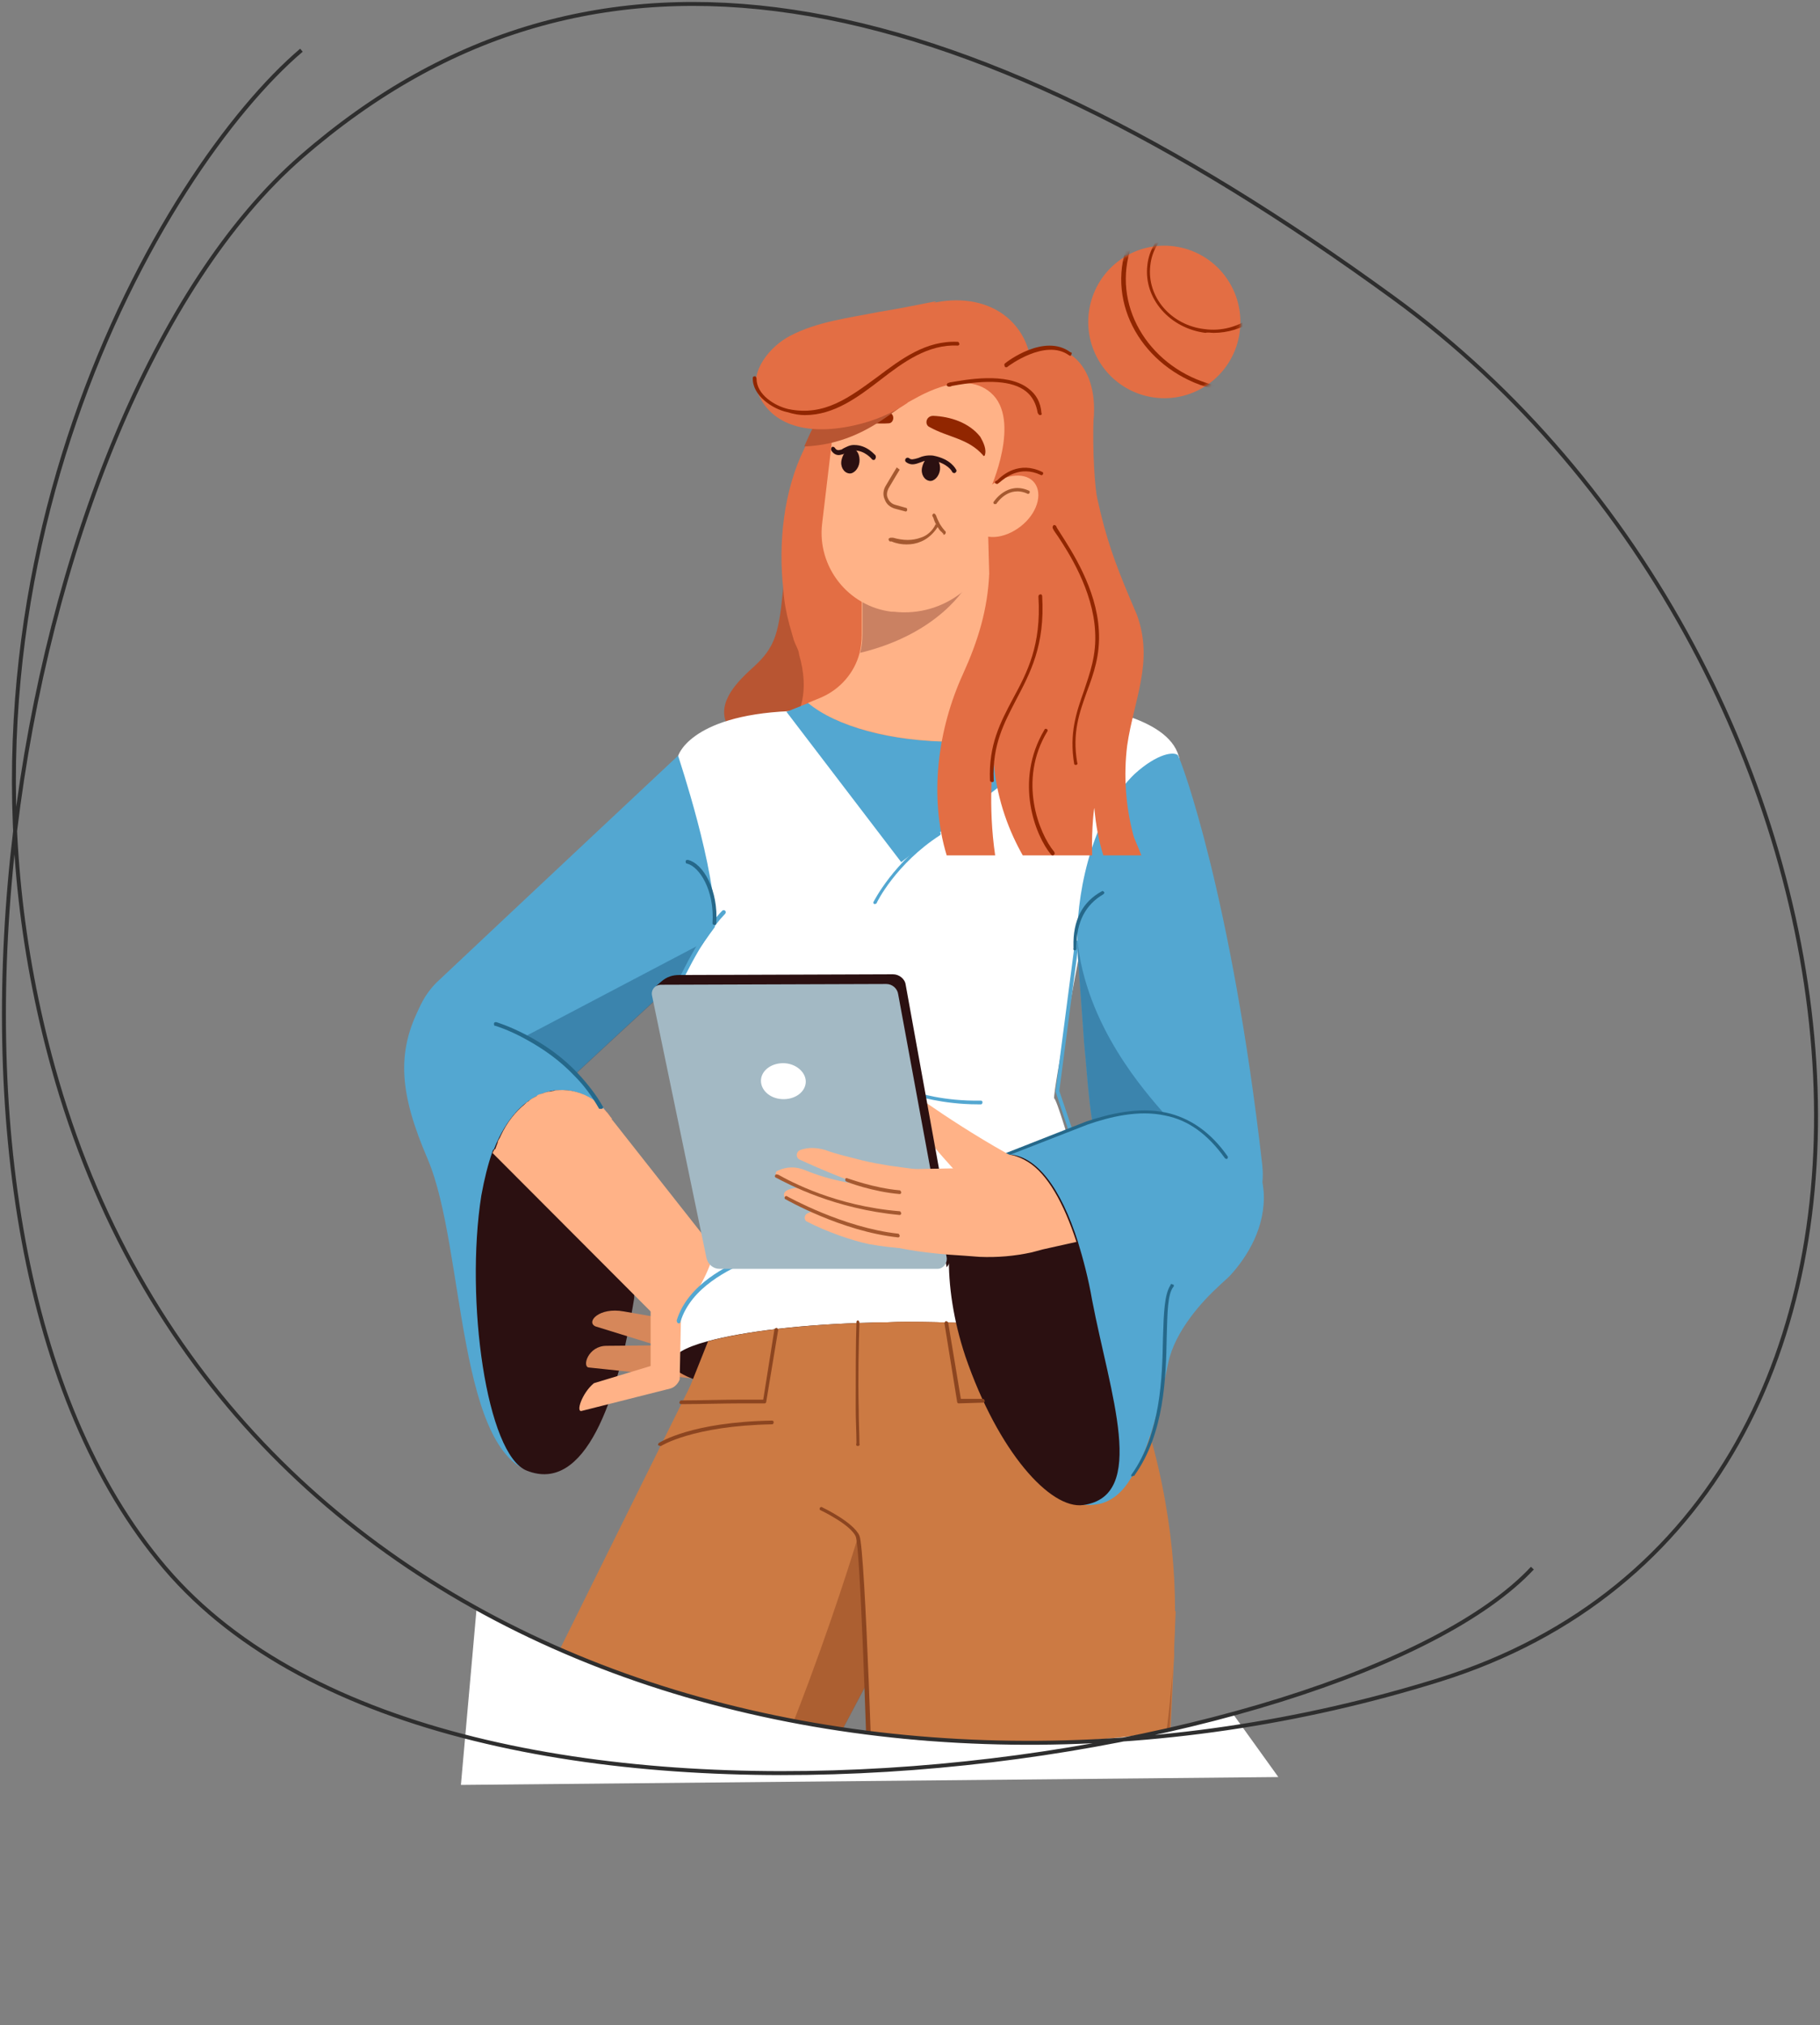
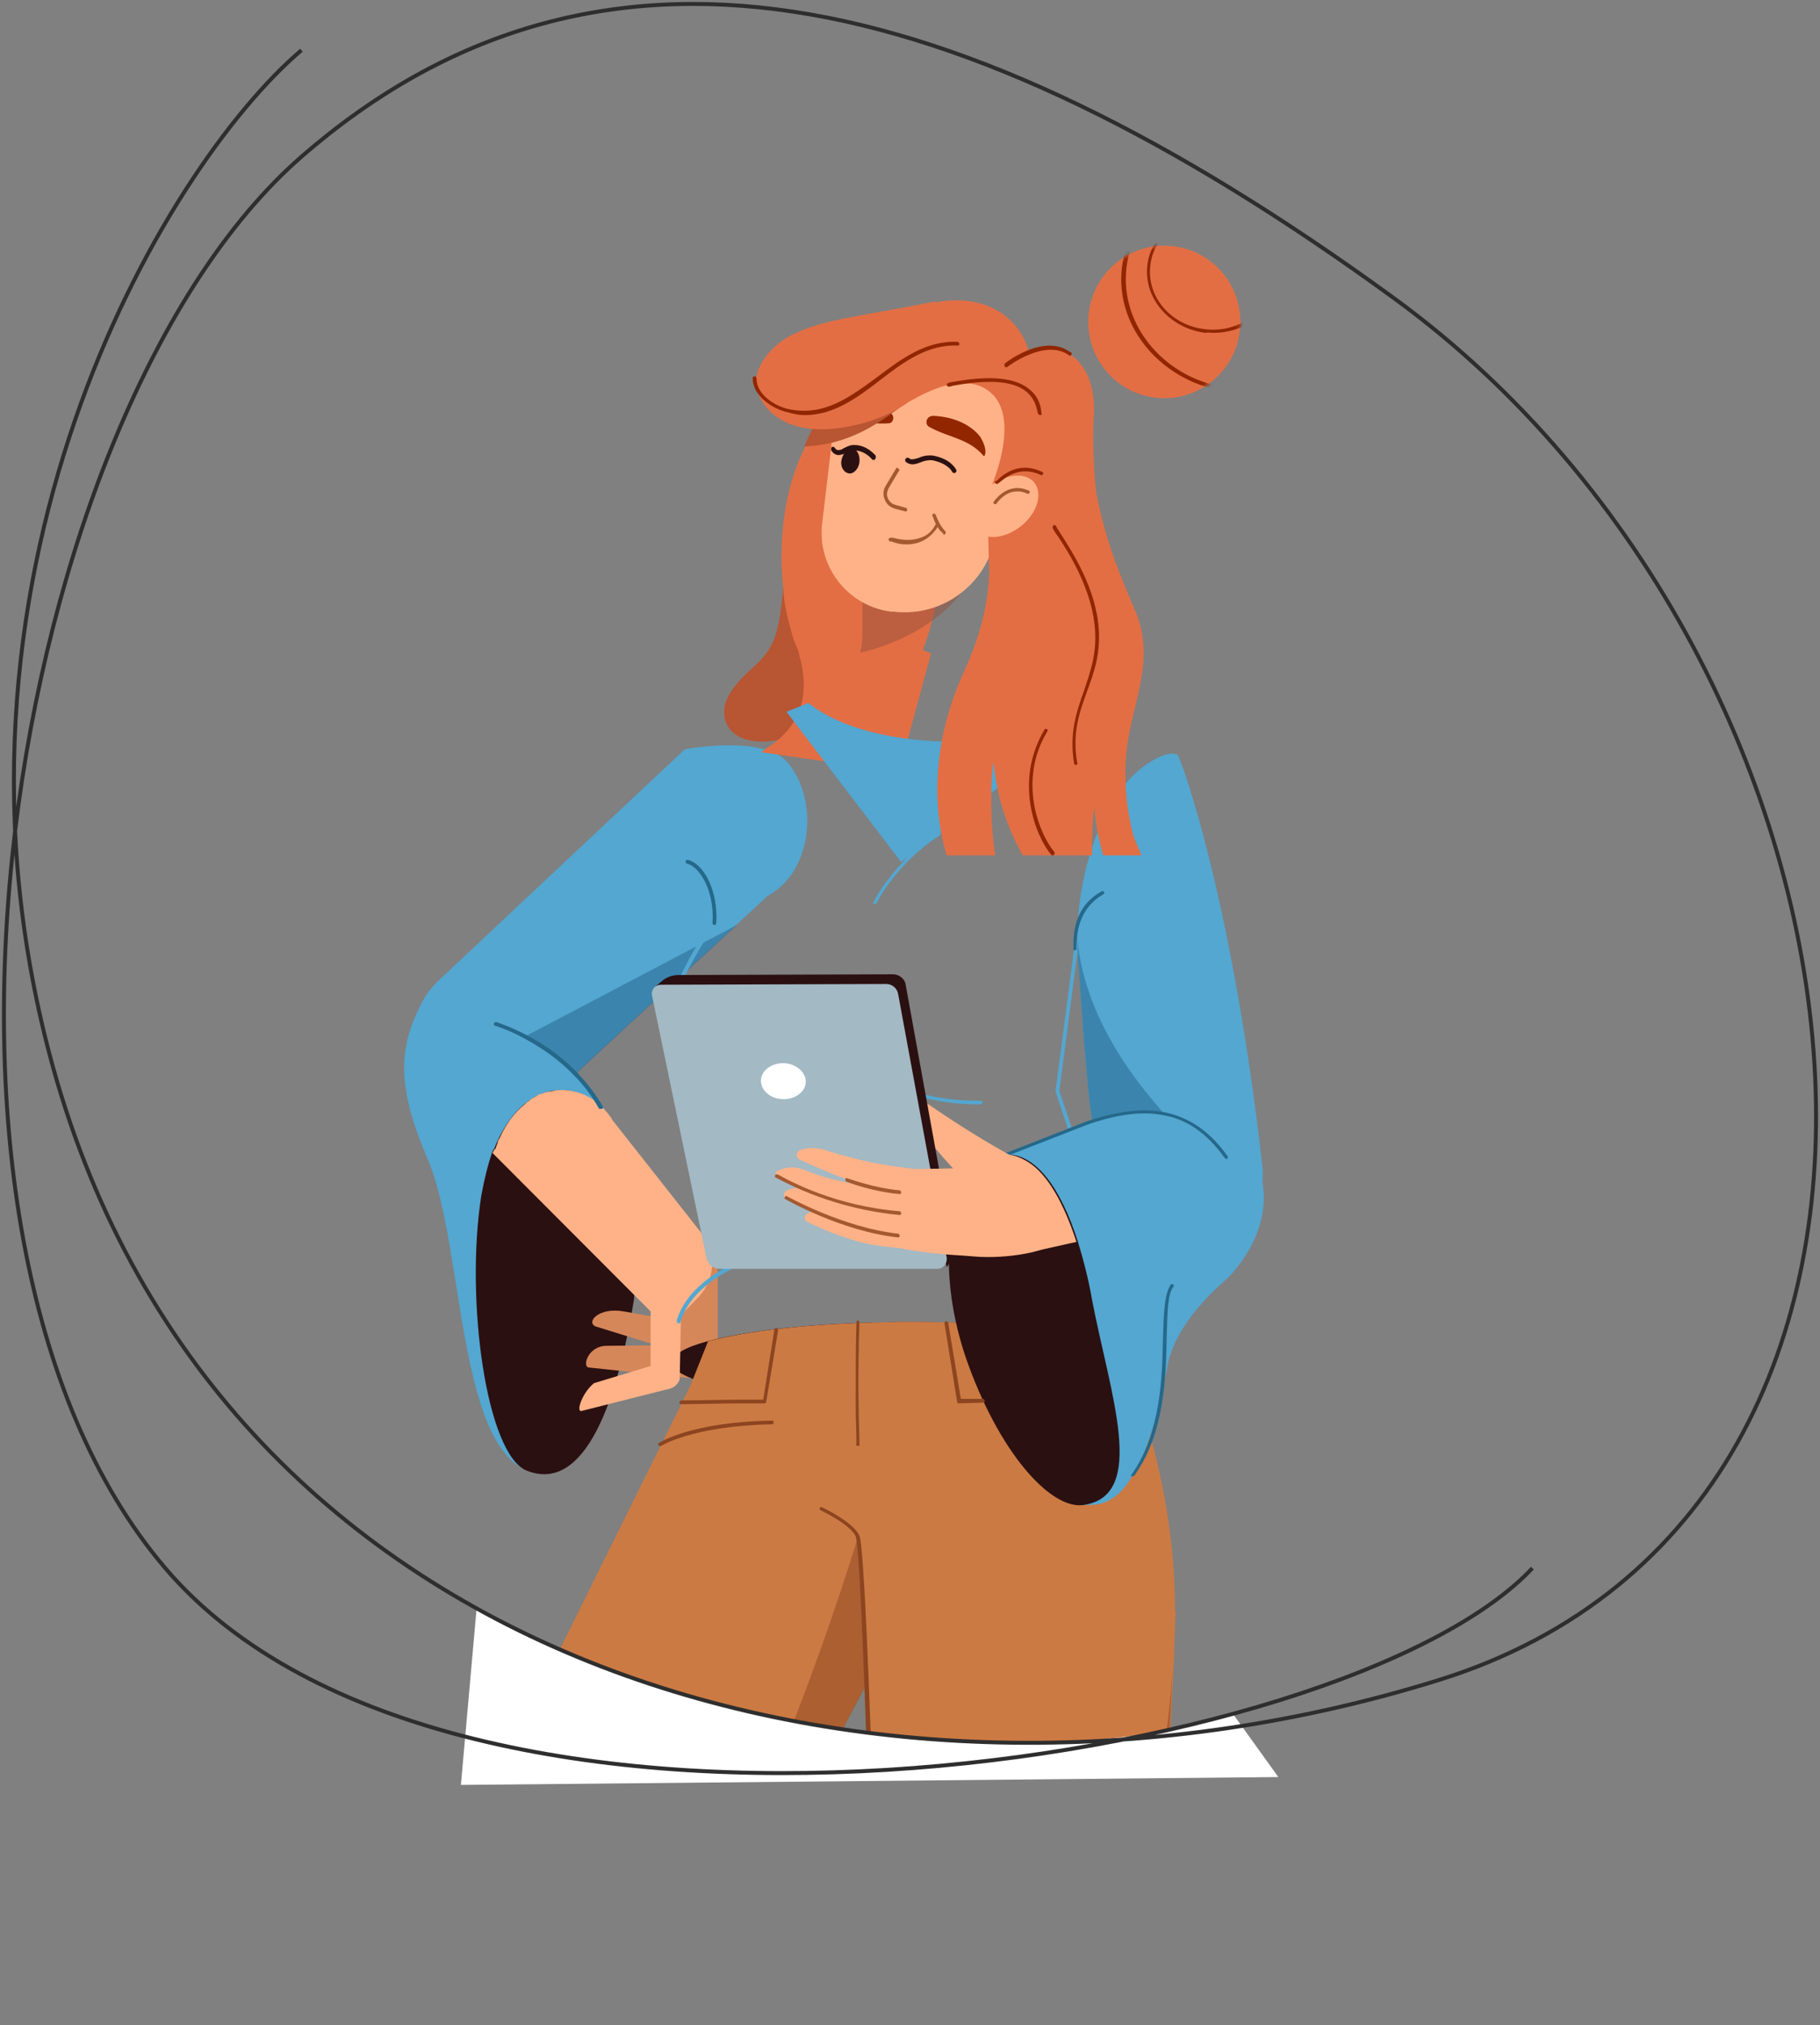
<svg xmlns="http://www.w3.org/2000/svg" width="462" height="514" viewBox="0 0 462 514" fill="none">
  <rect x="0" y="0" width="462" height="514" fill="#808080" stroke="none" />
  <g clip-path="url(#clip0_707_14473)">
    <mask id="mask0_707_14473" style="mask-type:luminance" maskUnits="userSpaceOnUse" x="19" y="1" width="351" height="442">
      <path d="M19 1H370V442.301H19V1Z" fill="white" />
    </mask>
    <g mask="url(#mask0_707_14473)">
      <path d="M106.845 255.042C100.408 267.185 101.544 277.809 108.549 294.126C118.204 316.703 115.743 371.154 136.757 374L139.408 288.054L125.398 269.841L106.845 255.042Z" fill="#53A7D1" />
    </g>
    <mask id="mask1_707_14473" style="mask-type:luminance" maskUnits="userSpaceOnUse" x="19" y="1" width="351" height="442">
      <path d="M19 1H370V442.301H19V1Z" fill="white" />
    </mask>
    <g mask="url(#mask1_707_14473)">
      <path d="M133.728 373.241C148.495 379.123 156.825 355.407 160.99 329.415C160.99 329.225 160.99 329.035 160.99 328.845C164.209 308.165 161.18 292.418 155.121 283.88V283.691L153.985 282.173L153.796 281.983C152.66 280.655 151.335 279.517 150.199 278.758C142.248 273.635 130.888 276.291 125.019 292.228C123.883 295.454 122.937 299.248 122.18 303.422C118.015 329.984 123.505 369.257 133.728 373.241Z" fill="#2B1011" />
    </g>
    <mask id="mask2_707_14473" style="mask-type:luminance" maskUnits="userSpaceOnUse" x="19" y="1" width="351" height="442">
      <path d="M19 1H370V442.301H19V1Z" fill="white" />
    </mask>
    <g mask="url(#mask2_707_14473)">
      <path d="M171.024 326.569L172.349 345.921L176.893 341.367L153.985 341.557C149.252 341.557 147.738 346.869 149.442 347.059L176.515 349.905C178.786 350.095 180.869 348.577 181.058 346.3C181.058 345.921 181.058 345.731 181.058 345.541L179.733 326.569V326.189C178.976 320.498 170.835 320.877 171.024 326.569Z" fill="#D6875A" />
    </g>
    <mask id="mask3_707_14473" style="mask-type:luminance" maskUnits="userSpaceOnUse" x="19" y="1" width="351" height="442">
      <path d="M19 1H370V442.301H19V1Z" fill="white" />
    </mask>
    <g mask="url(#mask3_707_14473)">
      <path d="M173.675 322.774V340.608L178.976 336.434L158.34 332.83C152.092 331.691 148.684 335.486 151.146 336.624L176.893 344.593C178.976 345.162 181.248 344.023 182.005 341.936C182.194 341.557 182.194 340.988 182.194 340.608V322.774C182.005 317.082 173.675 317.082 173.675 322.774Z" fill="#D6875A" />
    </g>
    <mask id="mask4_707_14473" style="mask-type:luminance" maskUnits="userSpaceOnUse" x="19" y="1" width="351" height="442">
      <path d="M19 1H370V442.301H19V1Z" fill="white" />
    </mask>
    <g mask="url(#mask4_707_14473)">
      <path d="M109.874 276.861L124.262 292.608C124.262 292.608 124.451 292.418 124.641 292.228C124.83 292.039 125.019 291.849 125.398 291.659C127.859 285.398 131.267 281.224 134.864 278.948C136.947 277.619 139.218 276.861 141.49 276.671C144.519 276.481 147.549 277.24 150.199 278.948C150.388 279.137 150.767 279.327 150.956 279.517C151.903 280.276 153.039 281.224 153.985 282.173L151.524 278.948L146.223 272.307C160.044 259.406 177.272 243.659 187.117 234.552C191.85 230.188 194.879 227.342 194.879 227.342C206.049 221.461 208.131 203.437 199.99 193.571C193.932 186.362 173.864 190.156 173.864 190.156C173.864 190.156 132.971 228.481 110.82 249.35C103.248 256.939 102.68 269.082 109.874 276.861Z" fill="#53A7D1" />
    </g>
    <mask id="mask5_707_14473" style="mask-type:luminance" maskUnits="userSpaceOnUse" x="19" y="1" width="351" height="442">
      <path d="M19 1H370V442.301H19V1Z" fill="white" />
    </mask>
    <g mask="url(#mask5_707_14473)">
      <path d="M125.019 292.608L161.18 328.845L169.51 337.193L177.272 329.225C181.626 324.671 182.005 317.651 178.029 312.908L155.311 284.07V283.88L154.175 282.363L153.985 282.173C152.849 280.845 151.524 279.706 150.388 278.947C147.738 277.24 144.709 276.481 141.68 276.671C141.301 276.671 140.922 276.671 140.544 276.861C140.165 276.861 139.786 277.05 139.408 277.05C139.408 277.05 139.408 277.05 139.218 277.05C139.029 277.05 138.65 277.24 138.461 277.24C138.272 277.24 138.083 277.43 137.893 277.43C137.515 277.619 137.136 277.619 136.757 277.809C136.568 277.809 136.379 277.999 136.189 278.189C135.432 278.568 134.675 278.947 134.107 279.517C133.728 279.706 133.539 279.896 133.16 280.276C130.888 282.173 128.806 284.639 127.102 288.244C126.913 288.813 126.534 289.193 126.345 289.762V289.952C126.155 290.521 125.966 290.9 125.777 291.469C125.777 291.469 125.777 291.659 125.587 291.659C125.209 292.039 125.209 292.418 125.019 292.608Z" fill="#FFB287" />
    </g>
    <mask id="mask6_707_14473" style="mask-type:luminance" maskUnits="userSpaceOnUse" x="19" y="1" width="351" height="442">
      <path d="M19 1H370V442.301H19V1Z" fill="white" />
    </mask>
    <g mask="url(#mask6_707_14473)">
      <path d="M217.029 173.081C215.704 177.255 211.539 181.998 205.481 185.034C196.583 189.587 187.306 189.208 184.655 184.085C181.626 178.204 187.495 172.701 191.471 169.097C193.932 166.82 195.636 164.733 196.772 161.508C197.908 158.093 198.286 154.298 198.665 150.693C198.854 149.176 198.854 147.658 199.044 146.33C199.044 146.14 199.422 144.243 199.612 144.243L214.189 161.128L215.136 165.302C215.893 165.871 216.272 166.441 216.84 167.199C217.786 168.907 217.786 170.994 217.029 173.081Z" fill="#B85532" />
    </g>
    <mask id="mask7_707_14473" style="mask-type:luminance" maskUnits="userSpaceOnUse" x="19" y="1" width="351" height="442">
      <path d="M19 1H370V442.301H19V1Z" fill="white" />
    </mask>
    <g mask="url(#mask7_707_14473)">
      <path d="M279.118 91.861C273.522 82.763 276.346 70.841 285.425 65.233C294.504 59.626 306.4 62.455 311.996 71.554C317.592 80.652 314.768 92.574 305.689 98.182C296.61 103.79 284.714 100.96 279.118 91.861Z" fill="#E36E44" />
      <mask id="mask8_707_14473" style="mask-type:luminance" maskUnits="userSpaceOnUse" x="276" y="62" width="39" height="40">
        <path d="M279.118 91.861C273.522 82.763 276.346 70.841 285.425 65.233C294.504 59.626 306.4 62.455 311.996 71.554C317.592 80.652 314.768 92.574 305.689 98.182C296.61 103.79 284.714 100.96 279.118 91.861Z" fill="white" />
      </mask>
      <g mask="url(#mask8_707_14473)">
        <path d="M316.233 99.657C331.379 99.657 344.442 89.222 346.146 75.183C348.039 59.815 335.733 45.586 318.884 43.498C302.034 41.411 286.699 52.416 284.806 67.783C282.913 83.151 295.218 97.38 312.068 99.468C313.583 99.468 314.908 99.657 316.233 99.657ZM345.388 74.993C343.684 89.981 328.728 100.416 312.447 98.519C295.976 96.622 284.238 82.772 285.942 67.973C287.646 52.985 302.602 42.55 318.884 44.447C335.165 46.344 347.092 60.005 345.388 74.993Z" fill="#912600" />
      </g>
      <mask id="mask9_707_14473" style="mask-type:luminance" maskUnits="userSpaceOnUse" x="276" y="62" width="39" height="40">
        <path d="M279.118 91.861C273.522 82.763 276.346 70.841 285.425 65.233C294.504 59.626 306.4 62.455 311.996 71.554C317.592 80.652 314.768 92.574 305.689 98.182C296.61 103.79 284.714 100.96 279.118 91.861Z" fill="white" />
      </mask>
      <g mask="url(#mask9_707_14473)">
        <path d="M308.092 84.479C311.689 84.479 315.286 83.341 318.126 81.444C321.534 78.977 323.806 75.372 324.184 71.388C325.131 63.04 318.505 55.451 309.417 54.313C305.063 53.744 300.709 54.882 297.301 57.348C293.893 59.815 291.621 63.42 291.243 67.404C290.296 75.752 296.922 83.341 306.01 84.479C306.578 84.289 307.335 84.479 308.092 84.479ZM307.146 54.882C307.903 54.882 308.471 54.882 309.228 55.072C317.748 56.02 323.995 63.23 323.049 71.198C322.67 74.993 320.587 78.408 317.369 80.685C314.15 82.961 309.985 84.1 305.82 83.531C297.301 82.582 291.053 75.372 292 67.404C292.379 63.609 294.461 60.194 297.68 57.918C300.519 56.02 303.738 54.882 307.146 54.882Z" fill="#912600" />
      </g>
    </g>
    <mask id="mask10_707_14473" style="mask-type:luminance" maskUnits="userSpaceOnUse" x="19" y="1" width="351" height="442">
      <path d="M19 1H370V442.301H19V1Z" fill="white" />
    </mask>
    <g mask="url(#mask10_707_14473)">
      <path d="M188.063 267.944C185.413 277.24 182.762 286.726 180.49 295.074C179.922 296.972 179.165 298.679 178.408 300.387C179.165 285.588 171.024 268.892 171.403 268.323L181.437 263.011L188.063 267.944Z" fill="#2B1011" />
    </g>
    <mask id="mask11_707_14473" style="mask-type:luminance" maskUnits="userSpaceOnUse" x="19" y="1" width="351" height="442">
      <path d="M19 1H370V442.301H19V1Z" fill="white" />
    </mask>
    <g mask="url(#mask11_707_14473)">
      <path opacity="0.5" d="M133.35 263.011C137.136 265.098 141.869 268.133 146.223 272.497C160.044 259.596 177.272 243.849 187.117 234.742L133.35 263.011Z" fill="#25628A" />
    </g>
    <mask id="mask12_707_14473" style="mask-type:luminance" maskUnits="userSpaceOnUse" x="19" y="1" width="351" height="442">
      <path d="M19 1H370V442.301H19V1Z" fill="white" />
    </mask>
    <g mask="url(#mask12_707_14473)">
      <path d="M234.257 164.923C235.583 165.492 236.34 165.871 236.34 165.871L230.471 187.5L213.053 193.761L193.364 190.915C193.175 189.967 208.32 184.844 202.83 166.061C202.83 165.113 201.883 163.595 201.505 162.456C201.126 161.128 200.748 159.8 200.369 158.472C199.612 155.626 199.044 152.78 198.854 149.745C197.529 137.982 198.854 124.701 204.155 113.887C204.155 113.697 204.345 113.697 204.345 113.507C204.913 112.179 206.427 108.764 208.131 105.539C209.835 102.124 211.917 98.898 213.432 98.519C214.568 98.139 215.515 99.847 216.65 101.365C217.218 102.313 217.976 102.883 218.733 102.883C221.005 102.883 223.277 103.642 225.359 104.97C225.549 105.159 225.927 105.349 226.117 105.539C233.5 111.231 238.801 125.08 238.801 141.397C238.422 150.124 236.908 158.282 234.257 164.923Z" fill="#E36E44" />
    </g>
    <mask id="mask13_707_14473" style="mask-type:luminance" maskUnits="userSpaceOnUse" x="19" y="1" width="351" height="442">
-       <path d="M19 1H370V442.301H19V1Z" fill="white" />
-     </mask>
+       </mask>
    <g mask="url(#mask13_707_14473)">
      <path d="M290.675 197.745C278.748 208.559 272.311 229.809 273.825 243.09C273.825 243.09 267.388 276.481 267.578 278.758C268.714 278.758 280.641 321.636 287.078 345.162C266.82 345.541 246.374 345.162 225.927 344.213C223.466 345.162 221.005 346.11 218.354 347.059C194.879 354.648 170.646 345.921 170.646 345.921C169.51 342.506 171.024 336.624 173.864 332.45C178.218 325.999 181.058 320.877 182.005 314.047C183.141 305.509 183.709 296.971 183.898 288.434C183.519 285.588 182.951 282.742 182.573 279.706C182.573 279.517 182.573 279.517 182.573 279.327C182.383 279.327 182.194 279.137 182.194 279.137C173.296 275.153 169.51 269.461 169.131 262.821C169.32 258.268 171.214 251.248 174.621 245.176C174.811 244.987 174.811 244.797 175 244.607C175.568 243.659 176.136 242.9 176.704 241.951C178.218 239.864 179.733 237.587 181.437 235.311C182.005 221.081 172.16 192.053 172.16 191.864C171.971 192.243 174.621 181.618 200.369 180.48L228.956 216.907L270.607 183.136C271.932 181.429 273.636 180.101 275.529 179.342C275.529 179.342 296.354 181.618 299.194 191.864C300.33 194.33 296.733 192.243 290.675 197.745Z" fill="white" />
    </g>
    <mask id="mask14_707_14473" style="mask-type:luminance" maskUnits="userSpaceOnUse" x="-162" y="-127" width="563" height="559">
      <path d="M164.394 -126.07L400.695 133.951L75.11 431.107L-161.191 171.085L164.394 -126.07Z" fill="white" />
    </mask>
    <g mask="url(#mask14_707_14473)">
      <path d="M213.08 122.51C204.773 113.37 207.942 96.924 220.156 85.776C232.371 74.628 249.006 73 257.312 82.14C265.618 91.28 262.45 107.727 250.235 118.875C238.021 130.022 221.386 131.65 213.08 122.51Z" fill="#E36E44" />
    </g>
    <mask id="mask15_707_14473" style="mask-type:luminance" maskUnits="userSpaceOnUse" x="19" y="1" width="351" height="442">
      <path d="M19 1H370V442.301H19V1Z" fill="white" />
    </mask>
    <g mask="url(#mask15_707_14473)">
      <path d="M273.068 290.9C273.447 290.711 273.636 290.521 273.447 290.331L268.903 276.861L273.825 239.295C273.825 239.105 273.636 238.726 273.447 238.726C273.257 238.726 272.879 238.916 272.879 239.105L267.956 276.861V277.05L272.5 290.711C272.689 290.711 272.879 290.9 273.068 290.9Z" fill="#53A7D1" />
    </g>
    <mask id="mask16_707_14473" style="mask-type:luminance" maskUnits="userSpaceOnUse" x="-99" y="-92" width="506" height="550">
      <path d="M88.246 -91.182L406.239 58.319L219.504 457.69L-98.489 308.189L88.246 -91.182Z" fill="white" />
    </mask>
    <g mask="url(#mask16_707_14473)">
      <path d="M250.01 132.863C242.148 129.168 240.341 116.408 245.973 104.363C251.606 92.319 262.545 85.55 270.407 89.246C278.269 92.942 280.076 105.702 274.444 117.746C268.811 129.791 257.872 136.559 250.01 132.863Z" fill="#E36E44" />
    </g>
    <mask id="mask17_707_14473" style="mask-type:luminance" maskUnits="userSpaceOnUse" x="19" y="1" width="351" height="442">
      <path d="M19 1H370V442.301H19V1Z" fill="white" />
    </mask>
    <g mask="url(#mask17_707_14473)">
      <path d="M242.398 188.259C226.874 188.259 213.432 184.654 206.238 179.152C205.859 178.962 205.481 178.583 205.291 178.393L199.612 180.67L199.801 180.86L228.767 218.805L272.879 184.844C267.578 185.793 248.835 188.259 242.398 188.259Z" fill="#53A7D1" />
    </g>
    <mask id="mask18_707_14473" style="mask-type:luminance" maskUnits="userSpaceOnUse" x="19" y="1" width="351" height="442">
      <path d="M19 1H370V442.301H19V1Z" fill="white" />
    </mask>
    <g mask="url(#mask18_707_14473)">
      <path d="M289.16 345.731C289.16 346.68 288.214 347.628 286.699 348.577C285.942 348.956 284.995 349.336 284.049 349.905C274.772 353.51 254.136 355.976 229.903 355.976C225.738 355.976 221.573 355.976 217.597 355.786C198.854 355.028 183.33 352.941 175.757 349.905C172.349 348.577 170.646 347.249 170.646 345.731C170.646 343.834 173.864 341.936 179.544 340.419C188.631 337.952 203.777 336.055 221.383 335.676C224.223 335.676 227.063 335.486 229.903 335.486C251.107 335.486 269.85 337.383 280.262 340.229C281.398 340.608 282.345 340.798 283.291 341.178C287.078 342.695 289.16 344.213 289.16 345.731Z" fill="#2B1011" />
    </g>
    <mask id="mask19_707_14473" style="mask-type:luminance" maskUnits="userSpaceOnUse" x="19" y="1" width="351" height="442">
-       <path d="M19 1H370V442.301H19V1Z" fill="white" />
-     </mask>
+       </mask>
    <g mask="url(#mask19_707_14473)">
      <path d="M265.495 180.48L259.816 186.551C254.515 187.69 248.646 188.259 242.398 188.259C226.117 188.259 212.107 184.275 205.102 178.393L208.32 177.065C213.243 174.978 216.84 170.804 218.165 165.871C218.544 164.353 218.733 162.836 218.733 161.128V128.495H252.621V162.836C252.621 168.717 255.65 174.409 260.762 177.445L265.495 180.48Z" fill="#FFB287" />
    </g>
    <mask id="mask20_707_14473" style="mask-type:luminance" maskUnits="userSpaceOnUse" x="19" y="1" width="351" height="442">
      <path d="M19 1H370V442.301H19V1Z" fill="white" />
    </mask>
    <g mask="url(#mask20_707_14473)">
      <path opacity="0.5" d="M245.427 148.417C245.427 148.417 238.801 160.749 218.354 165.682C218.733 164.164 218.922 162.646 218.922 160.938V151.452L245.427 148.417Z" fill="#96503F" />
    </g>
    <mask id="mask21_707_14473" style="mask-type:luminance" maskUnits="userSpaceOnUse" x="19" y="1" width="351" height="442">
      <path d="M19 1H370V442.301H19V1Z" fill="white" />
    </mask>
    <g mask="url(#mask21_707_14473)">
      <path d="M273.447 238.157C273.447 239.864 273.636 241.572 273.636 243.089L275.15 263.959V264.339C275.34 265.667 275.34 266.805 275.529 268.133C275.908 272.497 276.286 278.189 277.233 284.45C277.801 287.675 278.369 290.9 279.316 294.126C280.641 298.489 282.155 302.663 284.616 306.268L297.869 316.134C312.447 316.134 321.913 308.545 320.398 295.454C312.636 227.532 299.951 193.192 299.005 191.674C298.058 190.725 293.893 191.105 288.024 196.417C277.99 206.093 273.447 224.686 273.447 238.157Z" fill="#53A7D1" />
    </g>
    <mask id="mask22_707_14473" style="mask-type:luminance" maskUnits="userSpaceOnUse" x="19" y="1" width="351" height="442">
      <path d="M19 1H370V442.301H19V1Z" fill="white" />
    </mask>
    <g mask="url(#mask22_707_14473)">
      <path d="M226.874 155.247H226.306C215.325 153.919 207.374 143.863 208.699 132.859L214 88.274L257.733 93.586L252.811 134.756C251.485 147.468 239.748 156.765 226.874 155.247Z" fill="#FFB287" />
    </g>
    <mask id="mask23_707_14473" style="mask-type:luminance" maskUnits="userSpaceOnUse" x="19" y="1" width="351" height="442">
      <path d="M19 1H370V442.301H19V1Z" fill="white" />
    </mask>
    <g mask="url(#mask23_707_14473)">
      <path d="M225.927 104.78C221.005 102.693 212.485 101.744 210.024 107.815C210.024 108.005 210.214 108.195 210.403 108.005C212.675 106.677 214.947 106.867 217.597 107.056C220.248 107.246 222.898 107.626 225.549 107.436C226.874 107.436 227.252 105.349 225.927 104.78Z" fill="#912600" />
    </g>
    <mask id="mask24_707_14473" style="mask-type:luminance" maskUnits="userSpaceOnUse" x="19" y="1" width="351" height="442">
      <path d="M19 1H370V442.301H19V1Z" fill="white" />
    </mask>
    <g mask="url(#mask24_707_14473)">
      <path d="M235.961 108.384C240.694 111.041 245.806 111.23 249.592 115.594C249.592 115.784 249.782 115.784 249.971 115.594C250.539 114.076 249.592 112.179 248.835 110.851C245.995 107.246 241.262 105.728 236.908 105.539C235.015 105.539 234.636 107.815 235.961 108.384Z" fill="#912600" />
    </g>
    <mask id="mask25_707_14473" style="mask-type:luminance" maskUnits="userSpaceOnUse" x="19" y="1" width="351" height="442">
      <path d="M19 1H370V442.301H19V1Z" fill="white" />
    </mask>
    <g mask="url(#mask25_707_14473)">
      <path d="M218.165 117.302C217.976 119.009 216.65 120.337 215.515 120.147C214.189 119.958 213.243 118.44 213.621 116.732C214 115.025 215.136 113.697 216.272 113.886C217.597 113.886 218.354 115.594 218.165 117.302Z" fill="#2B1011" />
    </g>
    <mask id="mask26_707_14473" style="mask-type:luminance" maskUnits="userSpaceOnUse" x="19" y="1" width="351" height="442">
      <path d="M19 1H370V442.301H19V1Z" fill="white" />
    </mask>
    <g mask="url(#mask26_707_14473)">
-       <path d="M238.612 119.199C238.422 120.906 237.097 122.234 235.961 122.045C234.636 121.855 233.689 120.337 234.068 118.63C234.447 116.922 235.582 115.594 236.718 115.784C237.854 115.973 238.801 117.491 238.612 119.199Z" fill="#2B1011" />
-     </g>
+       </g>
    <mask id="mask27_707_14473" style="mask-type:luminance" maskUnits="userSpaceOnUse" x="19" y="1" width="351" height="442">
      <path d="M19 1H370V442.301H19V1Z" fill="white" />
    </mask>
    <g mask="url(#mask27_707_14473)">
      <path d="M229.903 129.823C230.092 129.823 230.282 129.634 230.282 129.444C230.282 129.254 230.282 128.875 229.903 128.875L227.252 128.116C226.495 127.926 225.738 127.357 225.359 126.408C224.981 125.649 225.17 124.701 225.549 123.942C226.874 121.665 228.388 119.199 228.388 119.199L227.631 118.63C227.631 118.63 226.117 121.096 224.791 123.373C224.223 124.321 224.034 125.649 224.602 126.788C224.981 127.926 225.927 128.685 227.063 129.065L229.903 129.823C229.714 129.823 229.714 129.823 229.903 129.823Z" fill="#A55930" />
    </g>
    <mask id="mask28_707_14473" style="mask-type:luminance" maskUnits="userSpaceOnUse" x="19" y="1" width="351" height="442">
      <path d="M19 1H370V442.301H19V1Z" fill="white" />
    </mask>
    <g mask="url(#mask28_707_14473)">
      <path d="M248.267 280.276C248.456 280.276 248.835 280.276 249.024 280.276C249.214 280.276 249.403 280.086 249.403 279.706C249.403 279.517 249.214 279.327 249.024 279.327C239.369 279.517 232.743 277.24 232.743 277.24C220.437 271.928 217.029 262.631 222.519 249.73C222.709 249.54 222.519 249.161 222.33 249.161C222.141 248.971 221.762 249.161 221.762 249.35C216.083 262.821 219.68 272.497 232.553 278.189C232.553 277.999 238.99 280.276 248.267 280.276Z" fill="#53A7D1" />
    </g>
    <mask id="mask29_707_14473" style="mask-type:luminance" maskUnits="userSpaceOnUse" x="19" y="1" width="351" height="442">
      <path d="M19 1H370V442.301H19V1Z" fill="white" />
    </mask>
    <g mask="url(#mask29_707_14473)">
      <path d="M147.738 358.063L170.267 352.371C171.403 351.992 172.16 351.043 172.539 350.095V349.905L172.917 331.691C174.053 325.43 165.723 323.343 165.155 329.604V346.68L150.767 351.043C147.738 353.51 146.034 358.632 147.738 358.063Z" fill="#FFB287" />
    </g>
    <mask id="mask30_707_14473" style="mask-type:luminance" maskUnits="userSpaceOnUse" x="19" y="1" width="351" height="442">
      <path d="M19 1H370V442.301H19V1Z" fill="white" />
    </mask>
    <g mask="url(#mask30_707_14473)">
      <path d="M197.718 282.363C197.908 282.363 198.286 282.363 198.476 282.363C198.665 282.363 198.854 282.173 198.854 281.794C198.854 281.604 198.665 281.414 198.476 281.414C189.01 281.604 182.194 279.327 182.194 279.327C169.888 274.015 166.481 264.718 171.971 251.817C171.971 251.627 177.84 238.346 184.087 231.896C184.277 231.706 184.277 231.327 184.087 231.137C183.898 230.947 183.519 230.947 183.33 231.137C176.893 237.777 171.024 251.248 171.024 251.438C165.345 264.908 168.942 274.584 181.816 280.276C182.005 280.086 188.442 282.363 197.718 282.363Z" fill="#53A7D1" />
    </g>
    <mask id="mask31_707_14473" style="mask-type:luminance" maskUnits="userSpaceOnUse" x="19" y="1" width="351" height="442">
      <path d="M19 1H370V442.301H19V1Z" fill="white" />
    </mask>
    <g mask="url(#mask31_707_14473)">
      <path d="M230.092 138.171C231.417 138.171 232.553 137.982 233.879 137.413C236.529 136.274 237.854 133.997 238.233 133.428L237.854 133.239L237.476 133.049C237.286 133.618 236.151 135.705 233.689 136.464C231.607 137.223 229.335 137.223 226.684 136.464H226.495C226.306 136.464 226.306 136.464 226.117 136.464C225.927 136.464 225.549 136.654 225.549 136.843C225.549 137.033 225.738 137.413 225.927 137.413C225.927 137.413 225.927 137.413 226.117 137.413H226.306C227.631 137.982 228.956 138.171 230.092 138.171Z" fill="#A55930" />
    </g>
    <mask id="mask32_707_14473" style="mask-type:luminance" maskUnits="userSpaceOnUse" x="19" y="1" width="351" height="442">
      <path d="M19 1H370V442.301H19V1Z" fill="white" />
    </mask>
    <g mask="url(#mask32_707_14473)">
      <path d="M239.558 135.705C239.748 135.705 239.748 135.705 239.937 135.515C240.126 135.325 240.126 134.946 239.937 134.756C239.748 134.756 239.748 134.567 239.748 134.567C239.369 134.187 238.99 133.618 238.612 133.049C238.233 132.29 237.854 131.531 237.665 130.962C237.665 130.772 237.476 130.772 237.476 130.582C237.286 130.393 237.097 130.203 236.908 130.393C236.718 130.582 236.529 130.772 236.718 130.962C236.718 130.962 236.718 131.151 236.908 131.341C237.097 131.91 237.286 132.669 237.854 133.428C238.233 134.187 238.612 134.756 239.18 135.136C239.18 135.325 239.369 135.325 239.558 135.515C239.369 135.515 239.369 135.705 239.558 135.705Z" fill="#A55930" />
    </g>
    <mask id="mask33_707_14473" style="mask-type:luminance" maskUnits="userSpaceOnUse" x="19" y="1" width="351" height="442">
      <path d="M19 1H370V442.301H19V1Z" fill="white" />
    </mask>
    <g mask="url(#mask33_707_14473)">
      <path d="M228.956 102.883C228.578 103.262 228.199 103.641 227.631 104.021C227.063 104.4 226.306 104.97 225.738 105.349C219.869 109.523 213.243 112.938 204.155 113.317C204.723 111.989 206.238 108.574 207.942 105.349C210.971 103.452 214.189 101.934 216.272 101.175C216.65 100.985 216.84 100.985 217.029 100.796C218.922 100.037 220.816 99.847 222.519 100.037C224.981 100.416 227.063 101.365 228.956 102.883Z" fill="#B85532" />
    </g>
    <mask id="mask34_707_14473" style="mask-type:luminance" maskUnits="userSpaceOnUse" x="19" y="1" width="351" height="442">
      <path d="M19 1H370V442.301H19V1Z" fill="white" />
    </mask>
    <g mask="url(#mask34_707_14473)">
      <path d="M257.922 86.946L241.83 81.633L234.636 85.428C234.447 85.238 234.447 85.238 234.257 85.048L237.286 76.511C232.553 77.459 227.82 78.408 223.087 79.167C215.515 80.685 207.374 81.633 200.558 85.238C195.447 87.894 190.146 94.345 192.417 99.847C195.447 107.057 203.587 110.851 216.65 108.005C221.951 106.867 226.684 104.78 230.282 102.313C230.282 102.313 230.282 102.313 230.471 102.124C231.796 101.554 244.102 93.207 251.485 99.657C259.437 106.487 251.296 124.322 251.296 124.322C251.296 124.322 258.301 129.634 258.68 128.875C258.869 128.116 272.121 101.175 272.121 101.175L257.922 86.946Z" fill="#E36E44" />
    </g>
    <mask id="mask35_707_14473" style="mask-type:luminance" maskUnits="userSpaceOnUse" x="19" y="1" width="351" height="442">
      <path d="M19 1H370V442.301H19V1Z" fill="white" />
    </mask>
    <g mask="url(#mask35_707_14473)">
      <path d="M287.646 211.785C287.835 212.733 288.971 215.01 289.728 217.097H280.073C278.937 213.492 278.18 209.508 277.801 205.144C277.801 204.386 277.044 209.698 277.233 217.097H259.626C256.408 211.405 253.189 203.627 252.243 193.761C252.053 192.623 250.728 204.386 252.621 217.097H240.316C235.772 202.109 238.044 185.034 244.481 170.994C248.267 162.646 250.728 154.677 251.107 145.571L250.539 124.701L277.612 105.159C277.233 114.645 277.99 124.321 278.558 126.598C280.83 136.843 282.913 142.535 286.888 152.021C287.456 153.349 288.024 154.677 288.592 156.006C292.947 167.958 287.835 177.445 286.131 189.207C285.184 196.797 285.752 204.575 287.646 211.785Z" fill="#E36E44" />
    </g>
    <mask id="mask36_707_14473" style="mask-type:luminance" maskUnits="userSpaceOnUse" x="19" y="1" width="351" height="442">
      <path d="M19 1H370V442.301H19V1Z" fill="white" />
    </mask>
    <g mask="url(#mask36_707_14473)">
      <path d="M259.058 133.618C254.893 136.843 249.782 137.223 247.699 134.377C245.427 131.531 247.131 126.598 251.296 123.373C255.461 120.148 260.573 119.768 262.655 122.614C264.738 125.46 263.223 130.393 259.058 133.618Z" fill="#FFB287" />
    </g>
    <mask id="mask37_707_14473" style="mask-type:luminance" maskUnits="userSpaceOnUse" x="19" y="1" width="351" height="442">
      <path d="M19 1H370V442.301H19V1Z" fill="white" />
    </mask>
    <g mask="url(#mask37_707_14473)">
      <path d="M287.646 181.429C287.267 182.947 286.888 184.275 286.51 185.603C285.942 186.931 285.374 188.259 284.806 189.397C285.184 187.879 285.752 186.362 286.32 184.844C286.699 183.705 287.078 182.567 287.646 181.429Z" fill="#E36E44" />
    </g>
    <mask id="mask38_707_14473" style="mask-type:luminance" maskUnits="userSpaceOnUse" x="19" y="1" width="351" height="442">
      <path d="M19 1H370V442.301H19V1Z" fill="white" />
    </mask>
    <g mask="url(#mask38_707_14473)">
      <path d="M255.461 93.207C255.65 93.207 255.65 93.207 255.84 93.017C255.84 93.017 265.306 85.807 271.364 90.171C271.553 90.361 271.932 90.361 271.932 89.981C272.121 89.791 272.121 89.412 271.743 89.412C265.117 84.479 255.461 91.878 255.083 92.258C254.893 92.448 254.893 92.637 255.083 93.017C255.083 93.207 255.272 93.207 255.461 93.207Z" fill="#912600" />
    </g>
    <mask id="mask39_707_14473" style="mask-type:luminance" maskUnits="userSpaceOnUse" x="19" y="1" width="351" height="442">
      <path d="M19 1H370V442.301H19V1Z" fill="white" />
    </mask>
    <g mask="url(#mask39_707_14473)">
      <path d="M253 122.804H253.189C253.379 122.804 253.379 122.614 253.757 122.424C255.083 121.286 258.869 118.061 264.17 120.527C264.359 120.717 264.738 120.527 264.738 120.337C264.927 120.148 264.738 119.768 264.549 119.768C258.68 116.922 254.515 120.527 253.189 121.855C253 122.045 253 122.045 252.811 122.045C252.621 122.235 252.432 122.424 252.621 122.614C252.621 122.614 252.811 122.804 253 122.804Z" fill="#912600" />
    </g>
    <mask id="mask40_707_14473" style="mask-type:luminance" maskUnits="userSpaceOnUse" x="19" y="1" width="351" height="442">
      <path d="M19 1H370V442.301H19V1Z" fill="white" />
    </mask>
    <g mask="url(#mask40_707_14473)">
      <path d="M273.068 194.14C273.447 194.14 273.636 193.761 273.447 193.571C272.121 185.982 274.015 180.86 275.908 175.547C277.612 170.994 279.316 166.251 278.937 159.99C278.369 149.365 271.932 139.689 269.282 135.515C268.714 134.567 268.146 133.808 268.146 133.618C268.146 133.428 267.767 133.239 267.578 133.239C267.388 133.239 267.199 133.618 267.199 133.808C267.199 134.187 267.578 134.756 268.524 136.084C271.175 140.069 277.422 149.745 277.99 160.18C278.369 166.251 276.665 170.804 275.15 175.358C273.257 180.67 271.364 186.172 272.689 193.951C272.689 193.951 272.879 194.14 273.068 194.14Z" fill="#912600" />
    </g>
    <mask id="mask41_707_14473" style="mask-type:luminance" maskUnits="userSpaceOnUse" x="19" y="1" width="351" height="442">
      <path d="M19 1H370V442.301H19V1Z" fill="white" />
    </mask>
    <g mask="url(#mask41_707_14473)">
      <path d="M295.408 379.312H164.587L175.947 349.905L179.733 340.419C188.82 337.952 203.966 336.055 221.573 335.676C224.413 335.676 227.252 335.486 230.092 335.486C251.296 335.486 270.039 337.383 280.451 340.229L284.049 349.715L295.408 379.312Z" fill="#CC7A43" />
    </g>
    <mask id="mask42_707_14473" style="mask-type:luminance" maskUnits="userSpaceOnUse" x="19" y="1" width="351" height="442">
      <path d="M19 1H370V442.301H19V1Z" fill="white" />
    </mask>
    <g mask="url(#mask42_707_14473)">
      <path d="M271.364 466.776C250.16 470.381 227.063 438.127 219.49 394.49C218.544 389.368 217.976 384.245 217.597 379.312C217.029 370.964 217.029 363.186 217.597 355.786C218.165 348.387 219.49 341.747 221.383 335.676C224.223 335.676 227.063 335.486 229.903 335.486C251.107 335.486 269.85 337.383 280.262 340.229C281.398 340.608 282.345 340.798 283.291 341.178C284.427 343.454 285.563 345.921 286.51 348.577C290.485 358.253 293.704 369.257 295.786 381.02C303.549 424.846 292.568 463.171 271.364 466.776Z" fill="#CC7A43" />
    </g>
    <mask id="mask43_707_14473" style="mask-type:luminance" maskUnits="userSpaceOnUse" x="19" y="1" width="351" height="442">
      <path d="M19 1H370V442.301H19V1Z" fill="white" />
    </mask>
    <g mask="url(#mask43_707_14473)">
      <path d="M312.257 323.723C316.612 318.98 321.345 311.391 320.777 302.474C319.262 284.07 299.762 272.687 282.913 282.173C270.039 287.485 254.515 292.987 254.515 292.987C253.757 292.987 253.757 293.746 253 293.936C239.937 297.73 238.99 321.826 245.617 343.265C251.675 362.806 263.981 381.968 276.286 381.968C277.422 381.968 278.558 381.779 279.505 381.589C282.723 380.64 285.184 378.364 287.078 375.138C292 367.929 294.65 354.838 296.544 345.921C298.248 337.762 305.252 330.173 309.417 326.379C310.175 325.62 311.121 324.861 312.257 323.723Z" fill="#53A7D1" />
    </g>
    <mask id="mask44_707_14473" style="mask-type:luminance" maskUnits="userSpaceOnUse" x="19" y="1" width="351" height="442">
-       <path d="M19 1H370V442.301H19V1Z" fill="white" />
-     </mask>
+       </mask>
    <g mask="url(#mask44_707_14473)">
      <path d="M251.864 198.504C252.053 198.504 252.432 198.314 252.243 197.935C251.864 189.018 254.893 183.516 257.922 177.634C261.519 170.804 265.306 163.784 264.549 151.262C264.549 151.073 264.359 150.693 263.981 150.883C263.791 150.883 263.602 151.073 263.602 151.452C264.359 163.784 260.762 170.614 257.165 177.255C253.947 183.326 250.917 189.018 251.296 198.125C251.296 198.314 251.675 198.504 251.864 198.504Z" fill="#912600" />
    </g>
    <mask id="mask45_707_14473" style="mask-type:luminance" maskUnits="userSpaceOnUse" x="19" y="1" width="351" height="442">
      <path d="M19 1H370V442.301H19V1Z" fill="white" />
    </mask>
    <g mask="url(#mask45_707_14473)">
      <path opacity="0.5" d="M273.447 238.157C273.447 239.864 273.636 241.572 273.636 243.09L275.15 263.959V264.339C275.34 265.667 275.34 266.805 275.529 268.133C275.908 272.497 276.286 278.189 277.233 284.45C283.481 282.552 289.728 281.414 295.597 282.742C290.864 277.24 275.529 260.355 273.447 238.157Z" fill="#25628A" />
    </g>
    <mask id="mask46_707_14473" style="mask-type:luminance" maskUnits="userSpaceOnUse" x="19" y="1" width="351" height="442">
      <path d="M19 1H370V442.301H19V1Z" fill="white" />
    </mask>
    <g mask="url(#mask46_707_14473)">
      <path d="M204.345 105.349C211.728 105.349 217.786 100.795 223.466 96.432C229.335 91.878 235.583 87.325 243.155 87.704C243.345 87.704 243.534 87.515 243.534 87.325C243.534 87.135 243.345 86.756 243.155 86.756C235.015 86.376 228.767 91.119 222.709 95.673C215.704 100.795 209.267 105.728 200.18 103.831C196.772 103.072 192.039 100.226 192.039 96.052C192.039 95.862 191.85 95.483 191.66 95.483C191.282 95.483 191.092 95.673 191.092 95.862C190.903 100.416 196.204 103.831 199.801 104.59C201.694 105.159 203.019 105.349 204.345 105.349Z" fill="#912600" />
    </g>
    <mask id="mask47_707_14473" style="mask-type:luminance" maskUnits="userSpaceOnUse" x="19" y="1" width="351" height="442">
      <path d="M19 1H370V442.301H19V1Z" fill="white" />
    </mask>
    <g mask="url(#mask47_707_14473)">
      <path d="M263.981 105.349C264.359 105.349 264.549 105.159 264.359 104.78C264.17 102.124 263.034 100.037 260.951 98.519C255.461 94.345 244.859 96.432 241.451 97.001C241.073 97.001 240.883 97.191 240.694 97.191C240.505 97.191 240.316 97.57 240.316 97.76C240.316 97.95 240.694 98.139 240.883 98.139C241.073 98.139 241.262 98.139 241.641 97.95C250.728 96.242 256.976 96.622 260.383 99.278C262.087 100.606 263.034 102.503 263.413 104.78C263.602 105.159 263.791 105.349 263.981 105.349Z" fill="#912600" />
    </g>
    <mask id="mask48_707_14473" style="mask-type:luminance" maskUnits="userSpaceOnUse" x="19" y="1" width="351" height="442">
      <path d="M19 1H370V442.301H19V1Z" fill="white" />
    </mask>
    <g mask="url(#mask48_707_14473)">
      <path d="M274.961 381.969C266.631 383.107 253.379 368.498 245.049 344.213C242.019 335.106 240.694 326.189 240.883 318.411C241.073 308.735 243.723 300.766 247.888 296.402C249.403 294.885 250.917 293.936 252.621 293.367C253.568 292.987 254.515 292.987 255.65 292.987C263.034 292.987 269.282 301.525 273.636 315.185C274.961 319.549 276.286 324.482 277.233 329.984C281.777 353.699 291.432 379.692 274.961 381.969Z" fill="#2B1011" />
    </g>
    <mask id="mask49_707_14473" style="mask-type:luminance" maskUnits="userSpaceOnUse" x="19" y="1" width="351" height="442">
      <path d="M19 1H370V442.301H19V1Z" fill="white" />
    </mask>
    <g mask="url(#mask49_707_14473)">
      <path d="M272.879 241.192C273.068 241.192 273.257 241.003 273.257 240.813C273.257 240.623 273.257 240.433 273.257 240.244C273.257 233.983 275.529 229.619 280.073 226.963C280.262 226.773 280.451 226.584 280.262 226.394C280.073 226.204 279.883 226.014 279.694 226.204C274.772 228.86 272.311 233.603 272.5 240.244C272.5 240.433 272.5 240.623 272.5 240.813C272.311 240.813 272.5 241.192 272.879 241.192Z" fill="#25688A" />
    </g>
    <mask id="mask50_707_14473" style="mask-type:luminance" maskUnits="userSpaceOnUse" x="19" y="1" width="351" height="442">
      <path d="M19 1H370V442.301H19V1Z" fill="white" />
    </mask>
    <g mask="url(#mask50_707_14473)">
      <path d="M267.199 217.097C267.388 217.097 267.388 217.097 267.578 216.908C267.767 216.718 267.767 216.528 267.578 216.149C263.791 211.595 258.301 198.125 265.874 185.603C266.063 185.413 265.874 185.034 265.684 185.034C265.495 184.844 265.117 185.034 265.117 185.223C257.354 198.314 262.845 212.164 266.82 216.908C267.01 217.097 267.199 217.097 267.199 217.097Z" fill="#912600" />
    </g>
    <mask id="mask51_707_14473" style="mask-type:luminance" maskUnits="userSpaceOnUse" x="19" y="1" width="351" height="442">
      <path d="M19 1H370V442.301H19V1Z" fill="white" />
    </mask>
    <g mask="url(#mask51_707_14473)">
      <path d="M252.243 294.695L276.097 285.398C281.587 283.501 288.971 281.604 295.786 283.121C301.655 284.26 306.578 287.865 310.932 293.936C311.121 294.126 311.311 294.126 311.5 294.126C311.689 293.936 311.689 293.746 311.689 293.556C307.335 287.295 302.034 283.691 295.976 282.363C288.971 280.845 281.398 282.742 275.718 284.639L252.053 293.936C251.864 293.936 251.675 294.315 251.864 294.505C251.864 294.505 252.053 294.695 252.243 294.695Z" fill="#25688A" />
    </g>
    <mask id="mask52_707_14473" style="mask-type:luminance" maskUnits="userSpaceOnUse" x="19" y="1" width="351" height="442">
      <path d="M19 1H370V442.301H19V1Z" fill="white" />
    </mask>
    <g mask="url(#mask52_707_14473)">
      <path d="M287.646 374.569C287.835 374.569 288.024 374.569 288.024 374.379C295.597 363.755 295.976 349.525 296.165 339.28C296.354 333.209 296.354 328.466 297.869 326.569C298.058 326.379 298.058 325.999 297.68 325.999C297.49 325.81 297.112 325.81 297.112 326.189C295.597 328.466 295.408 333.209 295.218 339.47C295.029 349.715 294.65 363.755 287.267 374.19C287.078 374.379 287.078 374.759 287.456 374.759C287.456 374.569 287.456 374.569 287.646 374.569Z" fill="#25688A" />
    </g>
    <mask id="mask53_707_14473" style="mask-type:luminance" maskUnits="userSpaceOnUse" x="19" y="1" width="351" height="442">
      <path d="M19 1H370V442.301H19V1Z" fill="white" />
    </mask>
    <g mask="url(#mask53_707_14473)">
      <path d="M181.437 234.742C181.626 234.742 181.816 234.552 181.816 234.362C182.384 226.014 178.597 219.184 174.621 218.236C174.432 218.236 174.053 218.236 174.053 218.615C174.053 218.805 174.053 219.184 174.432 219.184C177.461 219.943 181.437 225.825 180.869 234.362C180.869 234.552 181.058 234.742 181.437 234.742Z" fill="#25688A" />
    </g>
    <mask id="mask54_707_14473" style="mask-type:luminance" maskUnits="userSpaceOnUse" x="19" y="1" width="351" height="442">
      <path d="M19 1H370V442.301H19V1Z" fill="white" />
    </mask>
    <g mask="url(#mask54_707_14473)">
      <path d="M245.238 379.502L243.155 383.297L238.044 392.973L192.607 479.108L176.893 508.895L177.65 519.899L190.714 714.178L180.301 720.059L91.131 714.178L105.519 501.116C105.898 494.476 107.791 488.025 110.631 482.143L176.515 349.146L245.238 379.502Z" fill="#CC7A43" />
    </g>
    <mask id="mask55_707_14473" style="mask-type:luminance" maskUnits="userSpaceOnUse" x="19" y="1" width="351" height="442">
      <path d="M19 1H370V442.301H19V1Z" fill="white" />
    </mask>
    <g mask="url(#mask55_707_14473)">
      <path opacity="0.5" d="M192.607 479.108L176.893 508.895L177.651 519.899H177.461C176.136 505.29 175 501.306 172.917 497.511C199.612 452.167 218.165 388.799 218.354 388.229L238.233 392.973L192.607 479.108Z" fill="#8C4520" />
    </g>
    <mask id="mask56_707_14473" style="mask-type:luminance" maskUnits="userSpaceOnUse" x="19" y="1" width="351" height="442">
      <path d="M19 1H370V442.301H19V1Z" fill="white" />
    </mask>
    <g mask="url(#mask56_707_14473)">
      <path d="M319.641 714.936C319.641 715.126 319.83 715.316 319.83 715.506C319.83 720.059 297.49 723.854 270.039 723.854C243.913 723.854 222.519 720.438 220.437 716.265L223.087 496.942L217.218 373.431L298.437 408.91L298.058 418.206V419.534C298.058 419.724 298.058 419.914 298.058 420.293L297.869 423.518V423.708L294.65 490.112C294.272 495.993 294.65 501.685 295.218 507.567L296.922 521.986C296.922 521.986 296.922 521.986 296.922 522.176L319.641 714.936Z" fill="#CC7A43" />
    </g>
    <mask id="mask57_707_14473" style="mask-type:luminance" maskUnits="userSpaceOnUse" x="19" y="1" width="351" height="442">
      <path d="M19 1H370V442.301H19V1Z" fill="white" />
    </mask>
    <g mask="url(#mask57_707_14473)">
      <path d="M221.383 464.309C221.573 464.309 221.951 464.119 221.762 463.74C221.762 460.894 219.68 393.162 218.165 389.747C216.65 386.332 209.078 382.727 208.699 382.538C208.51 382.348 208.131 382.538 208.131 382.727C207.942 382.917 208.131 383.296 208.32 383.296C208.32 383.296 215.893 386.901 217.218 389.937C218.354 392.593 219.869 439.265 220.626 463.55C221.005 464.119 221.194 464.309 221.383 464.309Z" fill="#8C4520" />
    </g>
    <mask id="mask58_707_14473" style="mask-type:luminance" maskUnits="userSpaceOnUse" x="19" y="1" width="351" height="442">
      <path d="M19 1H370V442.301H19V1Z" fill="white" />
    </mask>
    <g mask="url(#mask58_707_14473)">
      <path d="M217.786 366.98C217.976 366.98 218.354 366.79 218.165 366.411C218.165 363.944 217.976 360.719 217.976 357.494C217.786 349.715 217.976 340.988 218.165 335.675C218.165 335.486 217.976 335.106 217.786 335.106C217.597 335.106 217.408 335.296 217.408 335.486C217.218 340.798 217.218 349.525 217.218 357.304C217.218 360.529 217.408 363.565 217.408 366.221C217.218 366.79 217.408 366.98 217.786 366.98Z" fill="#8C4520" />
    </g>
    <mask id="mask59_707_14473" style="mask-type:luminance" maskUnits="userSpaceOnUse" x="19" y="1" width="351" height="442">
      <path d="M19 1H370V442.301H19V1Z" fill="white" />
    </mask>
    <g mask="url(#mask59_707_14473)">
      <path d="M172.917 356.355H173.675C177.461 356.355 183.898 356.166 188.631 356.166H191.092C192.796 356.166 194.121 356.166 194.121 356.166C194.311 356.166 194.5 355.976 194.5 355.786L197.529 337.573C197.529 337.383 197.34 337.003 197.15 337.003C196.961 337.003 196.583 337.193 196.583 337.383L193.743 355.217C193.175 355.217 192.417 355.217 191.092 355.217H188.631C183.898 355.217 177.461 355.407 173.675 355.407H172.917C172.728 355.407 172.539 355.596 172.539 355.786C172.349 355.976 172.539 356.355 172.917 356.355Z" fill="#8C4520" />
    </g>
    <mask id="mask60_707_14473" style="mask-type:luminance" maskUnits="userSpaceOnUse" x="19" y="1" width="351" height="442">
      <path d="M19 1H370V442.301H19V1Z" fill="white" />
    </mask>
    <g mask="url(#mask60_707_14473)">
      <path d="M249.592 355.976C249.782 355.976 249.971 355.786 249.971 355.597C249.971 355.407 249.782 355.027 249.592 355.027H243.913L240.694 335.675C240.694 335.486 240.316 335.296 240.126 335.296C239.937 335.296 239.748 335.675 239.748 335.865L242.966 355.786C242.966 355.976 243.155 356.166 243.345 356.166L249.592 355.976Z" fill="#8C4520" />
    </g>
    <mask id="mask61_707_14473" style="mask-type:luminance" maskUnits="userSpaceOnUse" x="19" y="1" width="351" height="442">
      <path d="M19 1H370V442.301H19V1Z" fill="white" />
    </mask>
    <g mask="url(#mask61_707_14473)">
      <path opacity="0.5" d="M294.461 489.922C294.083 495.804 294.461 501.495 295.029 507.377L296.733 521.796C296.165 520.089 288.214 502.065 290.485 481.764C292.568 462.981 296.733 439.455 297.68 423.518L294.461 489.922Z" fill="#8C4520" />
    </g>
    <mask id="mask62_707_14473" style="mask-type:luminance" maskUnits="userSpaceOnUse" x="19" y="1" width="351" height="442">
      <path d="M19 1H370V442.301H19V1Z" fill="white" />
    </mask>
    <g mask="url(#mask62_707_14473)">
      <path d="M167.616 366.98H167.806C167.806 366.98 175.757 361.858 196.015 361.478C196.204 361.478 196.393 361.288 196.393 360.909C196.393 360.719 196.204 360.53 196.015 360.53C175.379 360.909 167.616 366.032 167.238 366.221C167.049 366.411 167.049 366.601 167.049 366.79C167.238 366.79 167.427 366.98 167.616 366.98Z" fill="#8C4520" />
    </g>
    <mask id="mask63_707_14473" style="mask-type:luminance" maskUnits="userSpaceOnUse" x="19" y="1" width="351" height="442">
      <path d="M19 1H370V442.301H19V1Z" fill="white" />
    </mask>
    <g mask="url(#mask63_707_14473)">
      <path d="M172.349 335.865C172.539 335.865 172.728 335.676 172.728 335.486C175.379 326.569 185.602 322.015 189.388 320.308C190.524 319.739 190.903 319.739 190.903 319.549C191.092 319.359 191.092 318.98 190.903 318.79C190.714 318.6 190.335 318.6 190.335 318.79C190.146 318.98 189.578 319.169 189.01 319.359C185.034 321.067 174.621 325.81 171.782 335.106C171.782 335.486 171.971 335.865 172.349 335.865Z" fill="#53A7D1" />
    </g>
    <mask id="mask64_707_14473" style="mask-type:luminance" maskUnits="userSpaceOnUse" x="19" y="1" width="351" height="442">
      <path d="M19 1H370V442.301H19V1Z" fill="white" />
    </mask>
    <g mask="url(#mask64_707_14473)">
      <path d="M261.709 296.023C263.981 297.161 252.432 307.217 249.592 304.561C238.044 292.987 227.82 280.655 228.388 276.861C228.388 276.102 229.146 275.722 229.714 276.102C229.903 276.102 244.67 287.296 261.709 296.023Z" fill="#FFB287" />
    </g>
    <mask id="mask65_707_14473" style="mask-type:luminance" maskUnits="userSpaceOnUse" x="19" y="1" width="351" height="442">
      <path d="M19 1H370V442.301H19V1Z" fill="white" />
    </mask>
    <g mask="url(#mask65_707_14473)">
      <path d="M241.83 315.754C242.209 317.652 241.641 319.549 240.694 321.067L240.316 321.636L227.631 256.75C227.82 252.007 226.306 250.868 224.602 250.868L166.481 250.299L167.806 249.161C169.32 247.833 170.835 247.453 172.35 247.453L226.684 247.263C228.199 247.263 229.714 248.402 229.903 249.92L241.83 315.754Z" fill="#2B1011" />
      <path d="M228.01 252.386L240.316 319.169C240.505 320.687 239.369 322.015 238.044 322.015H182.573C181.058 322.015 179.733 320.877 179.354 319.359L165.534 252.766C165.155 251.248 166.291 249.92 167.806 249.92L224.981 249.73C226.495 249.73 227.82 250.868 228.01 252.386Z" fill="#A3B9C4" />
      <path d="M204.534 274.774C204.345 277.24 201.694 279.137 198.476 278.948C195.257 278.758 192.985 276.481 193.175 274.015C193.364 271.548 196.015 269.651 199.233 269.841C202.262 270.03 204.723 272.307 204.534 274.774Z" fill="white" />
    </g>
    <mask id="mask66_707_14473" style="mask-type:luminance" maskUnits="userSpaceOnUse" x="19" y="1" width="351" height="442">
      <path d="M19 1H370V442.301H19V1Z" fill="white" />
    </mask>
    <g mask="url(#mask66_707_14473)">
      <path d="M233.311 303.232C232.932 303.422 232.364 303.422 231.985 303.422H231.417C230.85 303.422 230.66 303.422 230.282 303.422C229.524 303.422 228.956 303.232 228.199 303.043C226.874 302.853 225.738 302.474 224.413 302.284C221.951 301.715 219.49 300.956 217.218 300.197C213.432 298.869 207.563 296.402 203.019 294.315C201.883 293.746 202.073 292.228 203.209 291.849C205.291 291.09 207.374 291.28 209.456 291.849C212.485 292.987 215.325 293.556 218.922 294.505C221.194 295.074 223.466 295.454 225.738 295.833C226.874 296.023 232.932 296.782 232.743 296.782L233.311 303.232Z" fill="#FFB287" />
      <path d="M230.66 307.406C230.282 307.406 229.714 307.596 229.524 307.596H228.956C228.578 307.596 228.199 307.596 227.82 307.596C227.063 307.596 226.306 307.406 225.738 307.406C224.413 307.217 222.898 307.027 221.573 306.837C218.733 306.268 216.083 305.699 213.432 305.13C208.51 303.802 202.262 301.335 197.34 298.679C196.772 298.3 196.772 297.351 197.34 297.161C199.612 296.023 202.073 296.023 204.345 296.972C207.563 298.3 210.782 299.248 214.568 300.007C217.218 300.576 219.68 300.956 222.33 301.146C223.655 301.335 224.981 301.335 226.306 301.525C226.874 301.525 227.631 301.525 228.199 301.525C228.578 301.525 228.767 301.525 229.146 301.525H229.524H229.335L230.66 307.406Z" fill="#FFB287" />
      <path d="M234.636 313.477C234.257 313.477 233.879 313.477 233.689 313.477H233.121C232.743 313.477 232.364 313.477 231.985 313.477C231.228 313.477 230.471 313.288 229.714 313.288C228.199 313.098 226.684 312.908 225.359 312.529C222.519 311.96 219.49 311.391 216.65 310.632C211.728 309.304 204.723 306.837 199.612 304.181C198.665 303.802 198.854 302.473 199.801 302.094L200.18 301.904C202.262 301.145 204.723 301.335 206.806 302.094C210.403 303.612 213.811 304.371 217.976 305.319C220.626 305.888 223.466 306.268 226.306 306.647C227.631 306.837 229.146 306.837 230.471 307.027C231.228 307.027 231.796 307.027 232.553 307.027C232.932 307.027 233.311 307.027 233.5 307.027H233.879L234.636 313.477Z" fill="#FFB287" />
      <path d="M236.908 316.703L236.15 316.893H235.583H234.447C234.068 316.893 233.5 316.893 233.121 316.893C232.175 316.893 231.417 316.893 230.471 316.893C227.063 316.703 223.845 316.324 220.626 315.754C216.083 314.806 209.646 312.529 204.913 310.063C203.966 309.683 204.155 308.355 204.913 307.976C206.616 307.027 208.51 307.027 210.214 307.786C213.621 309.304 217.597 310.063 221.383 310.632C224.413 311.011 227.631 311.201 230.66 311.011C231.417 311.011 232.175 311.011 232.932 310.822C233.311 310.822 233.689 310.822 234.068 310.822H235.015H235.393C235.393 310.822 235.393 310.822 235.583 310.822L236.908 316.703Z" fill="#FFB287" />
      <path d="M223.277 315.185C226.116 316.703 233.689 317.841 240.694 318.411C243.534 318.6 246.374 318.79 248.646 318.98C253.189 319.169 257.544 318.79 261.898 317.841L264.738 317.082L273.257 315.185C270.039 305.319 265.874 297.92 260.951 294.885C259.058 293.746 257.165 292.987 255.272 292.987C251.864 294.126 249.592 295.074 249.592 295.074L249.971 296.402H247.699L228.199 296.782C228.199 296.782 218.922 312.529 223.277 315.185Z" fill="#FFB287" />
    </g>
    <mask id="mask67_707_14473" style="mask-type:luminance" maskUnits="userSpaceOnUse" x="19" y="1" width="351" height="442">
      <path d="M19 1H370V442.301H19V1Z" fill="white" />
    </mask>
    <g mask="url(#mask67_707_14473)">
      <path d="M228.388 308.355C228.578 308.355 228.767 308.165 228.767 307.976C228.767 307.786 228.578 307.406 228.388 307.406C212.107 306.078 200.558 299.817 197.529 298.11H197.34C197.15 297.92 196.772 298.11 196.772 298.3C196.583 298.489 196.772 298.869 196.961 298.869C200.18 300.576 211.917 306.837 228.388 308.355Z" fill="#A55930" />
    </g>
    <path d="M228.01 314.047C228.199 314.047 228.388 313.857 228.388 313.667C228.388 313.478 228.199 313.098 228.01 313.098C214 311.58 199.801 303.612 199.801 303.612C199.612 303.422 199.233 303.612 199.233 303.802C199.044 303.991 199.233 304.371 199.422 304.371C199.422 304.371 213.621 312.529 228.01 314.047Z" fill="#A55930" />
    <path d="M228.388 303.043C228.578 303.043 228.767 302.853 228.767 302.663C228.767 302.474 228.578 302.094 228.388 302.094C221.762 301.525 215.325 299.059 215.136 299.059C214.947 298.869 214.568 299.059 214.568 299.248C214.568 299.438 214.568 299.817 214.757 299.817C214.947 300.007 221.573 302.474 228.388 303.043Z" fill="#A55930" />
    <path d="M252.621 127.926C252.811 127.926 253 127.926 253 127.737C253.189 127.547 256.029 123.183 260.762 125.27C260.951 125.46 261.33 125.27 261.33 125.08C261.519 124.891 261.33 124.511 261.141 124.511C255.65 122.045 252.243 127.357 252.243 127.357C252.053 127.547 252.243 127.926 252.432 127.926C252.432 127.926 252.432 127.926 252.621 127.926Z" fill="#A55930" />
    <path d="M222.141 229.429C222.33 229.429 222.519 229.24 222.519 229.24C222.519 229.05 227.442 219.184 238.612 211.975C238.801 211.785 238.801 211.595 238.801 211.406C238.612 211.216 238.422 211.216 238.233 211.216C226.874 218.615 221.762 228.86 221.762 228.86C221.573 229.05 221.762 229.429 221.951 229.429C221.951 229.429 221.951 229.429 222.141 229.429Z" fill="#53A7D1" />
    <path d="M152.66 281.414H152.849C153.039 281.225 153.228 281.035 153.039 280.845C151.335 277.81 149.063 274.964 146.602 272.308C143.005 268.513 138.65 265.288 133.539 262.632C129.184 260.355 125.966 259.406 125.966 259.406C125.777 259.406 125.398 259.406 125.398 259.786C125.398 260.165 125.398 260.355 125.777 260.355C125.777 260.355 128.995 261.303 133.16 263.58C138.082 266.236 142.248 269.272 145.845 273.066C148.306 275.533 150.388 278.379 152.092 281.414C152.282 281.414 152.471 281.414 152.66 281.414Z" fill="#25688A" />
    <path d="M242.136 120.053C241.963 120.033 241.636 119.821 241.656 119.65C241.656 119.65 240.66 117.626 236.717 116.825C235.679 116.705 234.601 116.928 233.676 117.343C232.578 117.737 231.288 118.283 230.001 117.267C229.675 117.056 229.734 116.542 229.926 116.39C230.139 116.068 230.658 116.127 230.812 116.319C231.292 116.721 231.831 116.61 233.101 116.235C234.026 115.821 235.297 115.446 236.855 115.625C241.49 116.506 242.6 119.064 242.753 119.256C242.887 119.618 242.675 119.941 242.309 120.073C242.482 120.092 242.309 120.073 242.136 120.053Z" fill="#2B1011" />
    <path d="M221.785 116.732C221.64 116.732 221.494 116.732 221.349 116.56C221.349 116.56 219.605 114.318 216.844 114.318H216.699C215.827 114.318 215.1 114.663 214.519 115.008C214.228 115.18 213.938 115.353 213.647 115.353C212.194 115.87 211.322 114.835 211.031 114.318C210.886 113.973 211.031 113.628 211.176 113.455C211.467 113.283 211.758 113.455 211.903 113.628C212.048 113.8 212.339 114.49 213.356 114.145C213.647 114.145 213.792 113.973 214.083 113.8C214.81 113.455 215.681 112.938 216.699 112.938H216.844C220.187 112.938 222.076 115.525 222.221 115.525C222.366 115.87 222.366 116.215 222.221 116.388C222.076 116.732 221.93 116.732 221.785 116.732Z" fill="#2B1011" />
  </g>
  <path d="M167 428C148.832 421.6 129.184 413.128 121 408L117 453L324.5 451L313 435C284.5 442.539 278.4 442 242 442C227.256 442 189.71 436 167 428Z" fill="white" />
  <path d="M76.519 12.741C41.273 42.704 -20.679 147.643 13.482 270.92C56.184 425.017 224.282 470.3 365.267 426.369C506.252 382.438 482.246 169.191 353.744 75.596C242.456 -5.461 151.078 -25.108 76.519 39.775C1.96 104.658 -31.253 312.148 41.95 397.982C115.154 483.817 341.544 448.672 388.99 397.982" stroke="#2E2E2E" />
  <defs>
    <clipPath id="clip0_707_14473">
      <rect width="351" height="746" fill="white" transform="matrix(-1 0 0 1 370 1)" />
    </clipPath>
  </defs>
</svg>